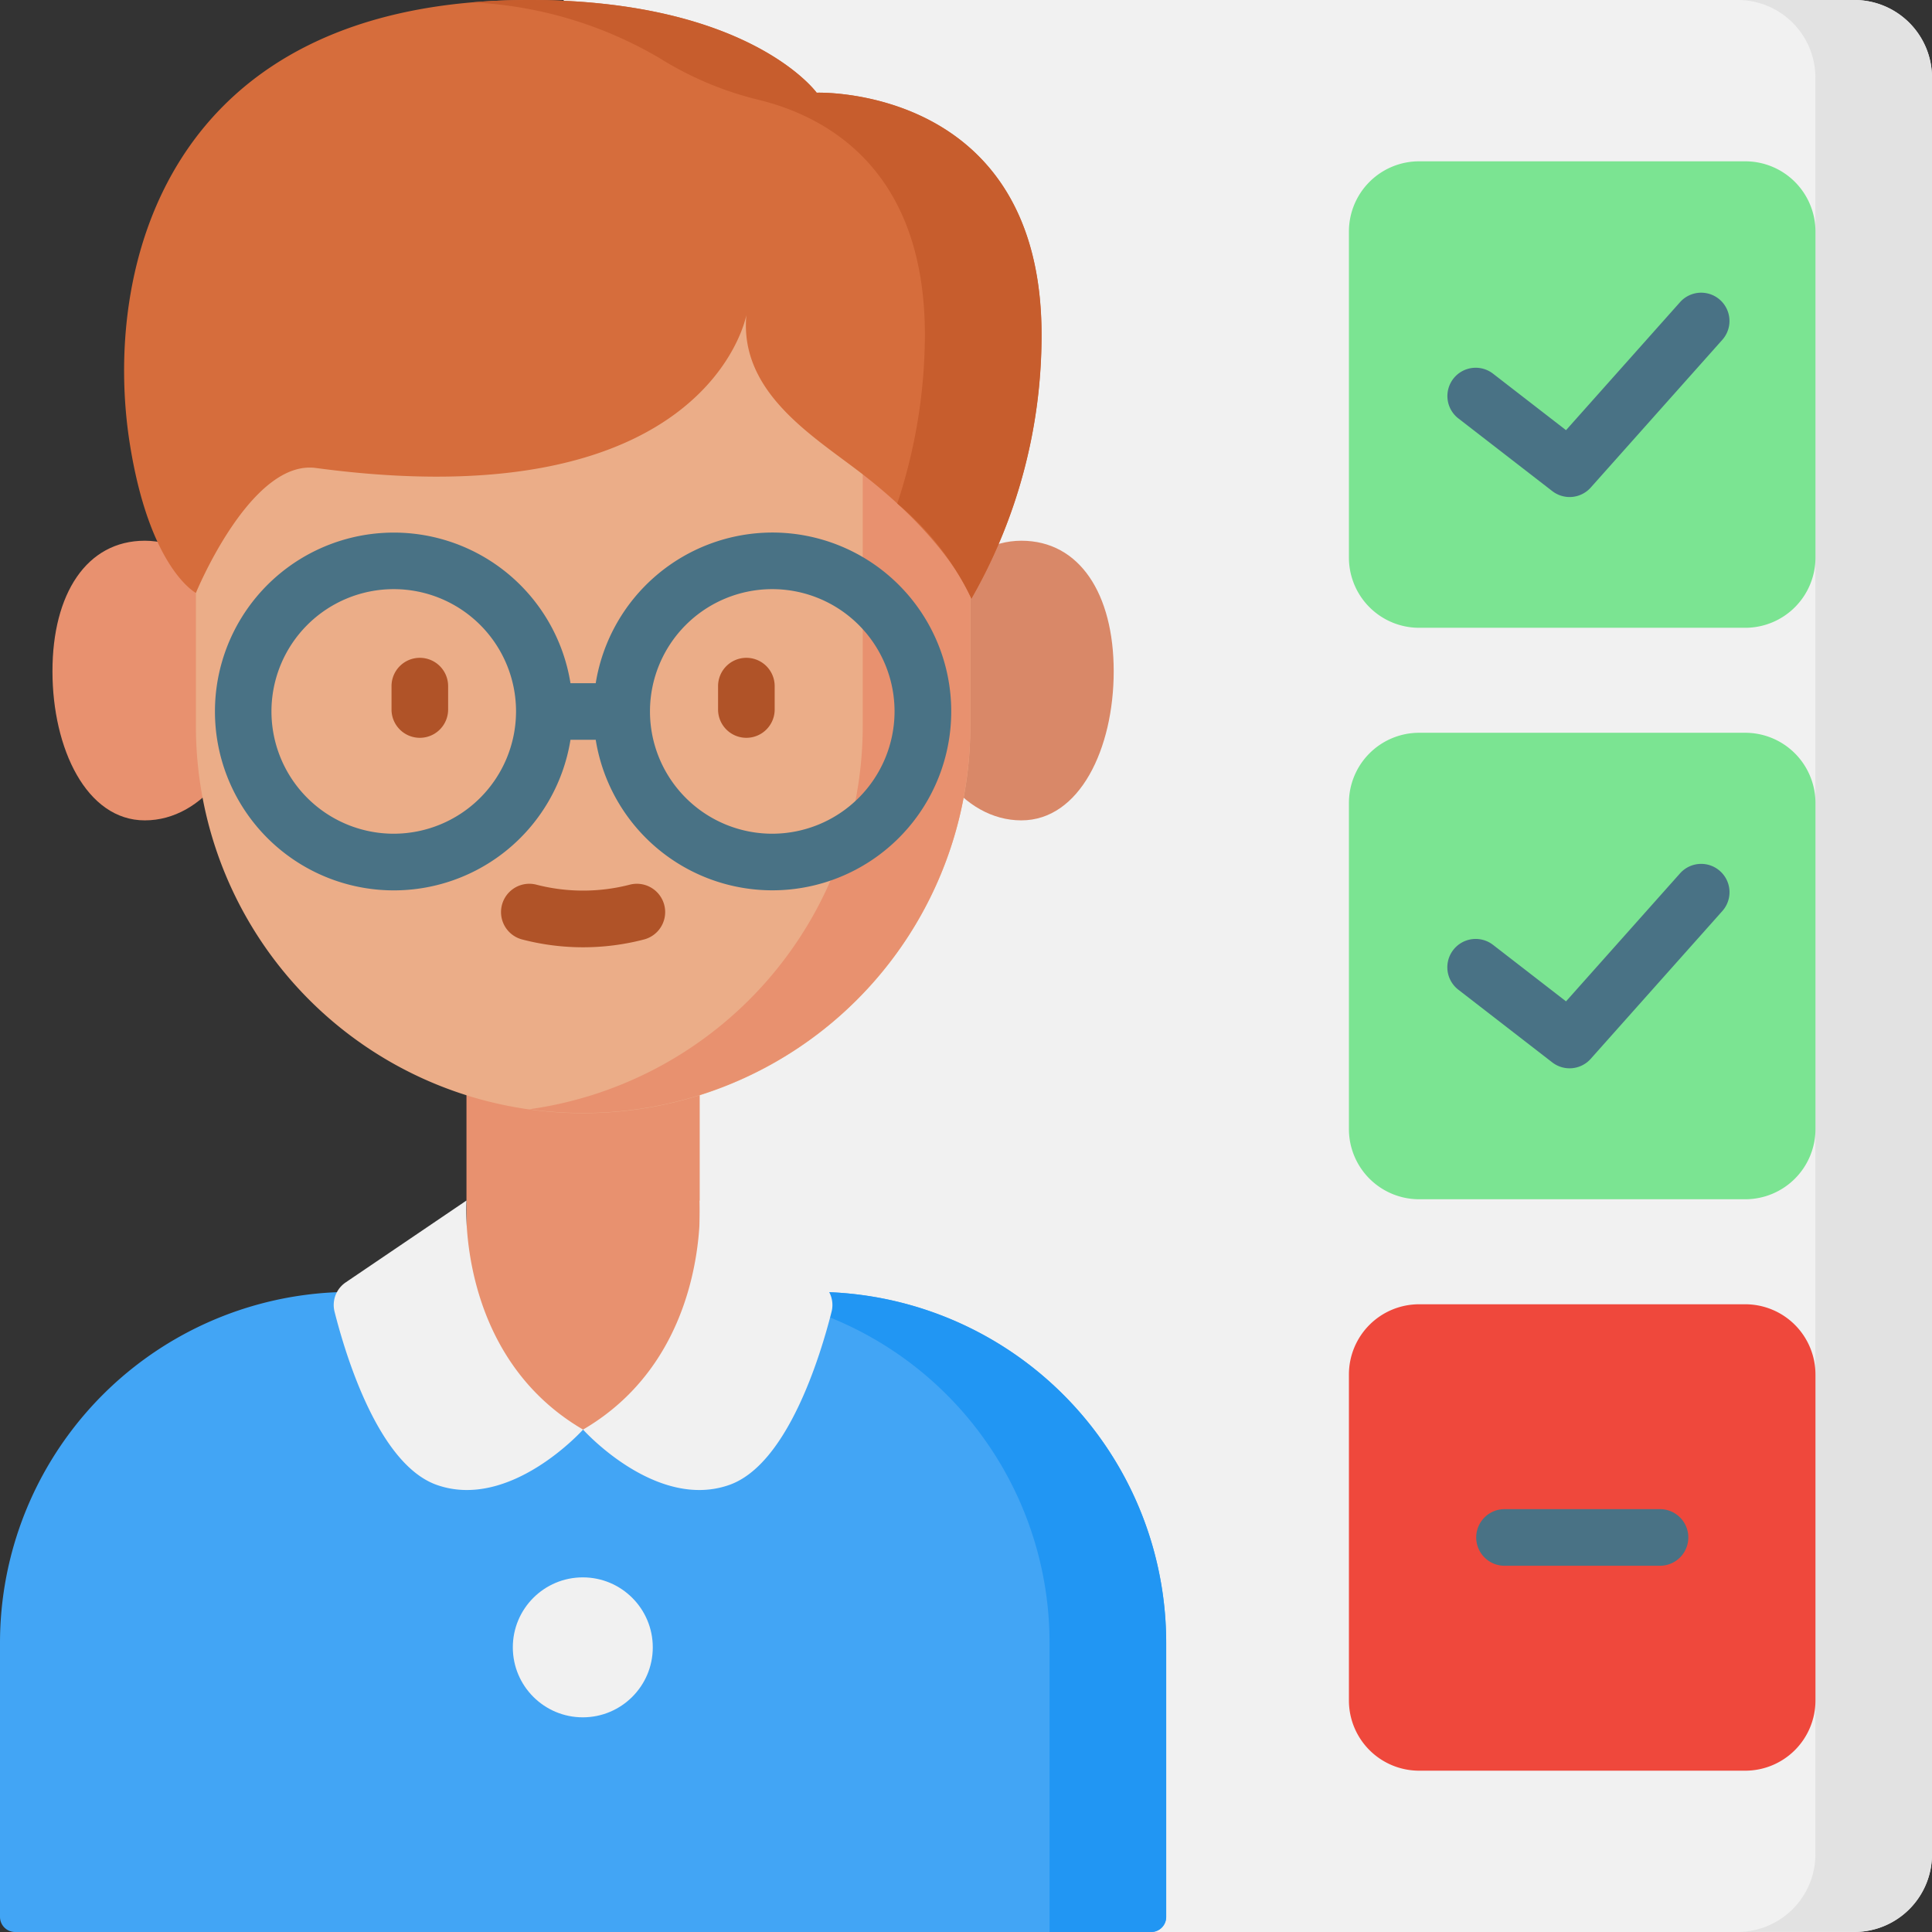
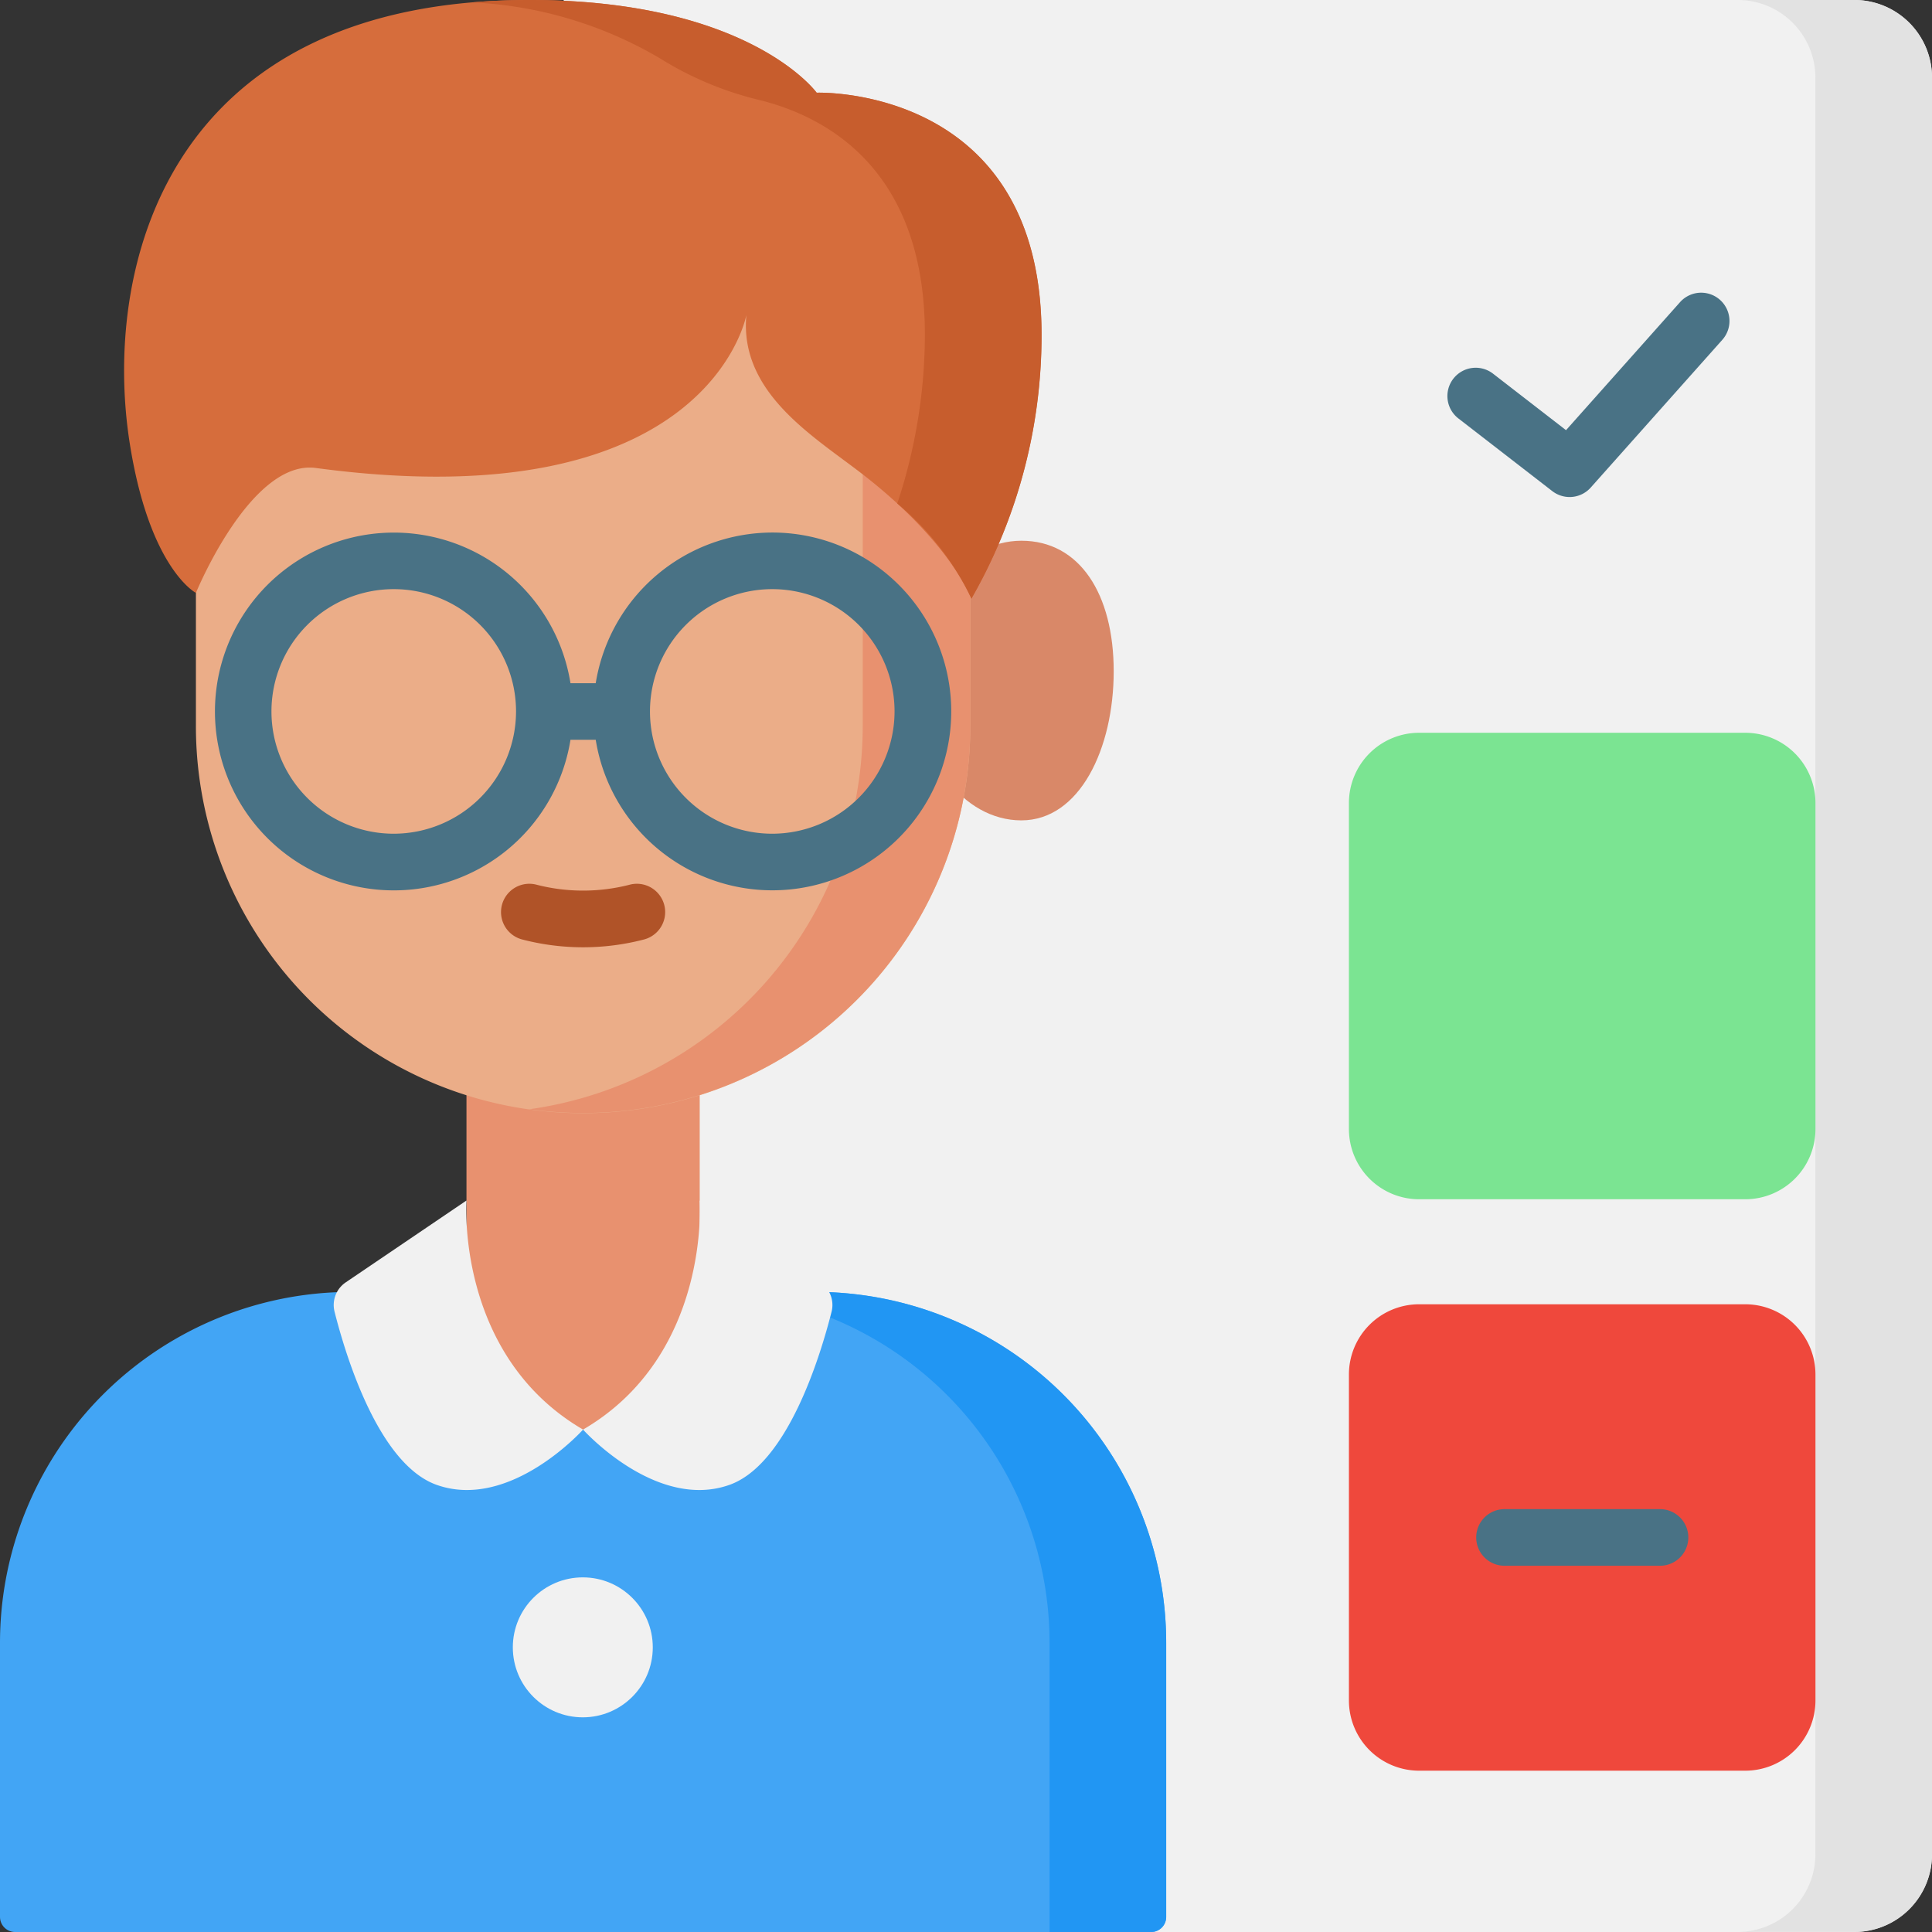
<svg xmlns="http://www.w3.org/2000/svg" width="62.531" height="62.531" viewBox="0 0 62.531 62.531">
  <rect x="0" y="0" width="62.531" height="62.531" fill="#333333" stroke="none" />
  <defs>
    <style>.a{fill:#f1f1f1;}.b{fill:#e2e2e2;}.c{fill:#42a5f5;}.d{fill:#2196f3;}.e{fill:#e8916f;}.f{fill:#d98868;}.g{fill:#ebad88;}.h{fill:#b05328;}.i{fill:#d66d3c;}.j{fill:#c75d2d;}.k{fill:#497285;}.l{fill:#7be492;}.m{fill:#ef483c;}</style>
  </defs>
  <path class="a" d="M191.15,62.531H149.376V0H191.15a2.514,2.514,0,0,1,2.514,2.514v57.5A2.514,2.514,0,0,1,191.15,62.531Z" transform="translate(-131.132)" />
  <path class="b" d="M464.285,0h-3.774a2.514,2.514,0,0,1,2.514,2.514v57.5a2.514,2.514,0,0,1-2.514,2.514h3.774a2.514,2.514,0,0,0,2.514-2.514V2.514A2.514,2.514,0,0,0,464.285,0Z" transform="translate(-404.268)" />
  <path class="c" d="M37.257,363.087H.489A.489.489,0,0,1,0,362.6v-8.868A11.361,11.361,0,0,1,11.361,342.37H26.384a11.361,11.361,0,0,1,11.361,11.361V362.6a.489.489,0,0,1-.489.489Z" transform="translate(0 -300.556)" />
  <path class="d" d="M188.9,342.37h-3.774a11.361,11.361,0,0,1,11.361,11.361v9.356h3.286a.489.489,0,0,0,.489-.489v-8.868A11.361,11.361,0,0,0,188.9,342.37Z" transform="translate(-162.517 -300.556)" />
  <path class="e" d="M123.622,278.351h7.549v12.275h-7.549Z" transform="translate(-108.524 -244.356)" />
  <g transform="translate(1.699 17.502)">
-     <path class="e" d="M20.324,147.831c0,2.5-1.533,4.525-3.423,4.525s-2.989-2.327-2.989-4.826,1.1-4.225,2.989-4.225,3.423,2.026,3.423,4.525Z" transform="translate(-13.913 -143.306)" />
    <path class="f" d="M242.645,147.831c0,2.5,1.533,4.525,3.423,4.525s2.989-2.327,2.989-4.826-1.1-4.225-2.989-4.225-3.423,2.026-3.423,4.525Z" transform="translate(-214.71 -143.306)" />
  </g>
  <path class="g" d="M51.917,40.6V31.3A11.819,11.819,0,0,1,63.736,19.477h1.426A11.819,11.819,0,0,1,76.981,31.3V40.6A12.524,12.524,0,0,1,64.457,53.127h-.016A12.524,12.524,0,0,1,51.917,40.6Z" transform="translate(-45.576 -17.098)" />
  <path class="e" d="M142.729,19.477H141.3c-.346,0-.689.016-1.028.045A11.82,11.82,0,0,1,151.067,31.3V40.6a12.526,12.526,0,0,1-10.791,12.4,12.625,12.625,0,0,0,1.732.12h.016A12.524,12.524,0,0,0,154.548,40.6V31.3A11.819,11.819,0,0,0,142.729,19.477Z" transform="translate(-123.144 -17.098)" />
  <g transform="translate(12.672 21.291)">
-     <path class="h" d="M104.676,174.327a.916.916,0,0,0-.916.916V176a.916.916,0,1,0,1.832,0v-.755A.916.916,0,0,0,104.676,174.327Z" transform="translate(-103.76 -174.327)" />
-     <path class="h" d="M191.211,174.327a.916.916,0,0,0-.916.916V176a.916.916,0,1,0,1.832,0v-.755A.916.916,0,0,0,191.211,174.327Z" transform="translate(-179.726 -174.327)" />
    <path class="h" d="M136.929,234.241a6.054,6.054,0,0,1-2.987,0,.916.916,0,1,0-.493,1.765,7.816,7.816,0,0,0,3.973,0,.916.916,0,1,0-.493-1.765Z" transform="translate(-129.235 -226.894)" />
  </g>
  <path class="i" d="M53.026,10.195s-1.2,6.661-13.933,4.952c-2.113-.284-3.883,4.043-3.883,4.043s-1.5-.774-2.142-4.843C32.191,8.776,34.163,0,46,0c7.136,0,9.3,3,9.3,3s7.278-.258,7.278,7.84a17.148,17.148,0,0,1-2.271,8.536s-.649-1.8-3.515-4.023c-1.568-1.219-4-2.63-3.766-5.158Z" transform="translate(-28.869)" />
  <g transform="translate(15.281)">
    <path class="j" d="M136.267,3s-2.163-3-9.3-3c-.647,0-1.262.028-1.852.078a13.154,13.154,0,0,1,6.063,1.8,10.873,10.873,0,0,0,3.248,1.362c2.156.537,5.344,2.236,5.344,7.6a17.453,17.453,0,0,1-.894,5.457,9.037,9.037,0,0,1,2.4,3.079,17.148,17.148,0,0,0,2.271-8.536c0-8.1-7.278-7.84-7.278-7.84Z" transform="translate(-125.116)" />
  </g>
  <path class="a" d="M92.743,318.152s-.361,5,3.774,7.414c0,0-2.352,2.626-4.731,1.792-1.885-.661-2.951-4.176-3.313-5.608a.884.884,0,0,1,.362-.949Z" transform="translate(-77.645 -279.296)" />
  <path class="a" d="M158.3,318.152s.361,5-3.774,7.414c0,0,2.352,2.626,4.731,1.792,1.885-.661,2.951-4.176,3.313-5.608a.884.884,0,0,0-.362-.949Z" transform="translate(-135.655 -279.296)" />
  <path class="k" d="M75,141.124A5.8,5.8,0,0,0,69.286,146h-.817a5.79,5.79,0,1,0,0,1.832h.817A5.79,5.79,0,1,0,75,141.124Zm-12.251,9.748a3.958,3.958,0,1,1,3.958-3.958,3.963,3.963,0,0,1-3.958,3.958Zm12.251,0a3.958,3.958,0,1,1,3.958-3.958A3.963,3.963,0,0,1,75,150.872Z" transform="translate(-50.005 -123.888)" />
  <circle class="a" cx="2.265" cy="2.265" r="2.265" transform="translate(16.598 51.053)" />
-   <path class="l" d="M370.3,57.85H359.746a2.273,2.273,0,0,1-2.273-2.273V45.025a2.273,2.273,0,0,1,2.273-2.273H370.3a2.273,2.273,0,0,1,2.273,2.273V55.577A2.273,2.273,0,0,1,370.3,57.85Z" transform="translate(-313.814 -37.531)" />
  <path class="l" d="M370.3,209.287H359.746a2.273,2.273,0,0,1-2.273-2.273V196.462a2.273,2.273,0,0,1,2.273-2.273H370.3a2.273,2.273,0,0,1,2.273,2.273v10.553A2.273,2.273,0,0,1,370.3,209.287Z" transform="translate(-313.814 -170.472)" />
  <path class="m" d="M370.3,360.723H359.746a2.273,2.273,0,0,1-2.273-2.273V347.9a2.273,2.273,0,0,1,2.273-2.273H370.3a2.273,2.273,0,0,1,2.273,2.273V358.45A2.273,2.273,0,0,1,370.3,360.723Z" transform="translate(-313.814 -303.413)" />
  <g transform="translate(46.846 9.474)">
    <path class="k" d="M383.927,81.639l3.039,2.352a.916.916,0,0,0,1.245-.115l4.258-4.781a.916.916,0,0,0-1.368-1.219l-3.69,4.143-2.363-1.829a.916.916,0,0,0-1.121,1.449Z" transform="translate(-383.571 -77.57)" />
-     <path class="k" d="M392.395,229.159a.916.916,0,0,0-1.293.075l-3.69,4.143-2.363-1.829A.916.916,0,1,0,383.927,233l3.039,2.352a.916.916,0,0,0,1.245-.115l4.258-4.781A.916.916,0,0,0,392.395,229.159Z" transform="translate(-383.572 -210.441)" />
    <path class="k" d="M397.129,399.937H392.1a.916.916,0,0,0,0,1.832h5.033a.916.916,0,0,0,0-1.832Z" transform="translate(-390.251 -360.566)" />
  </g>
</svg>